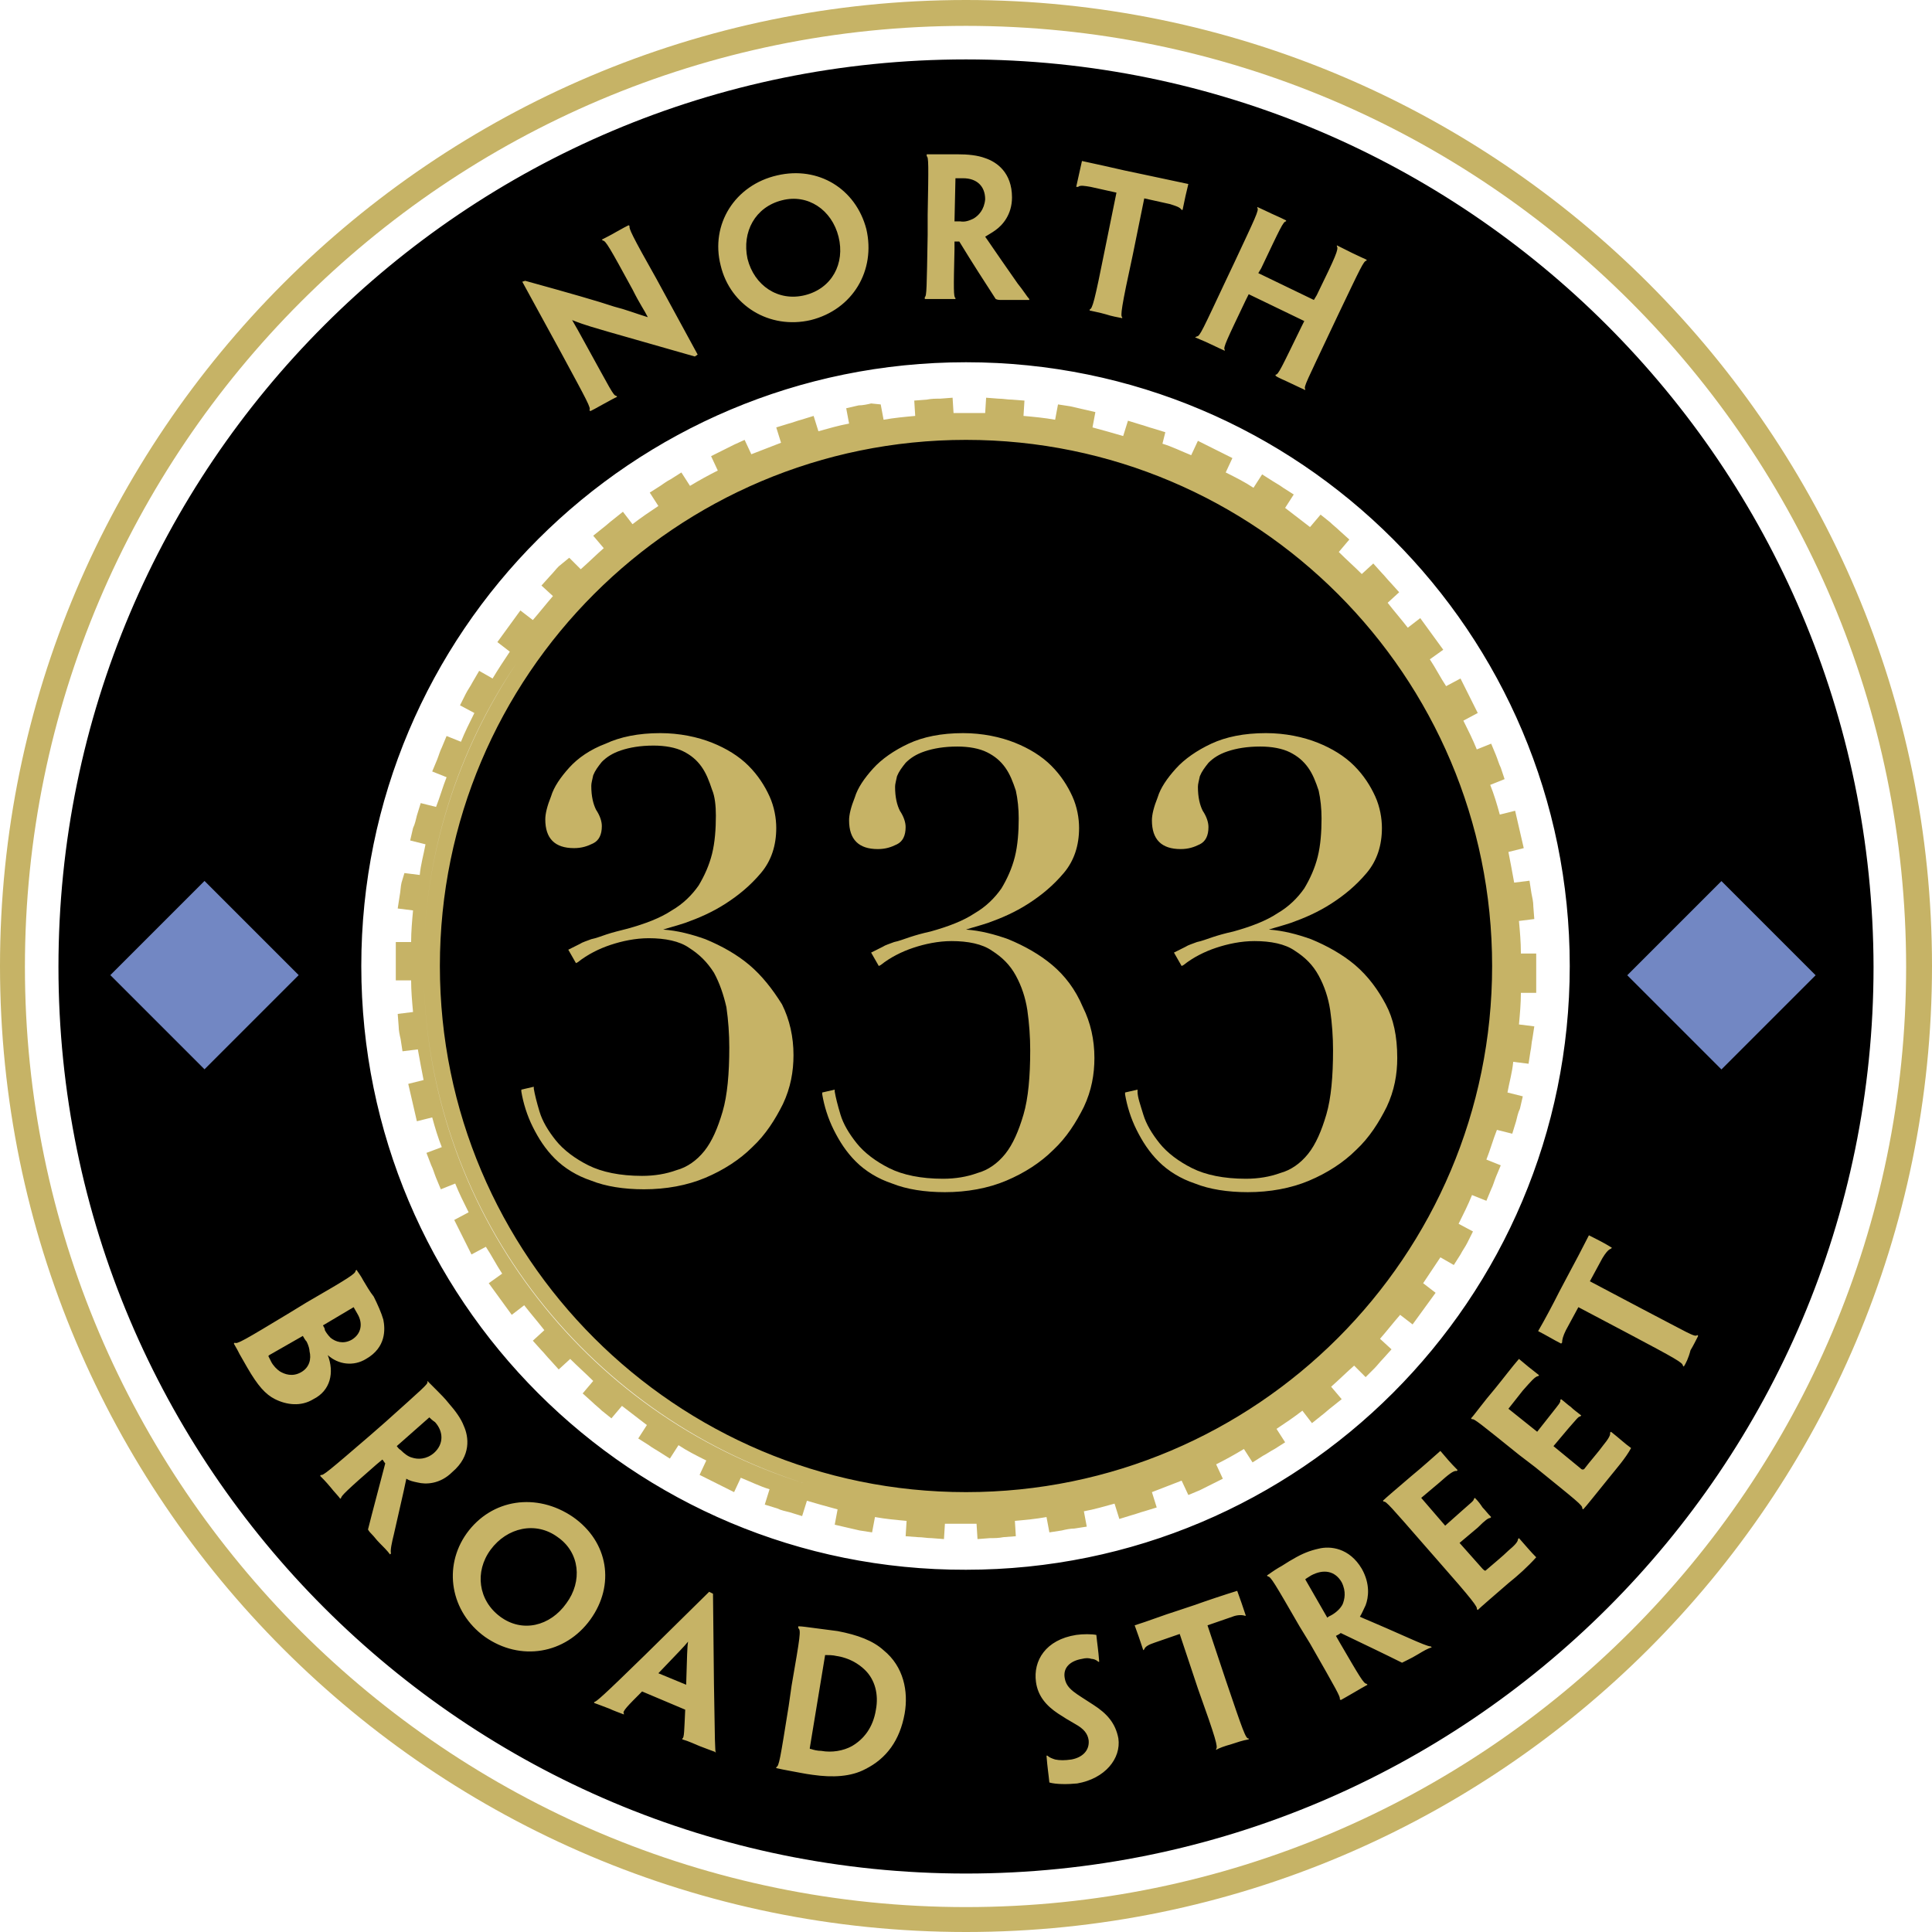
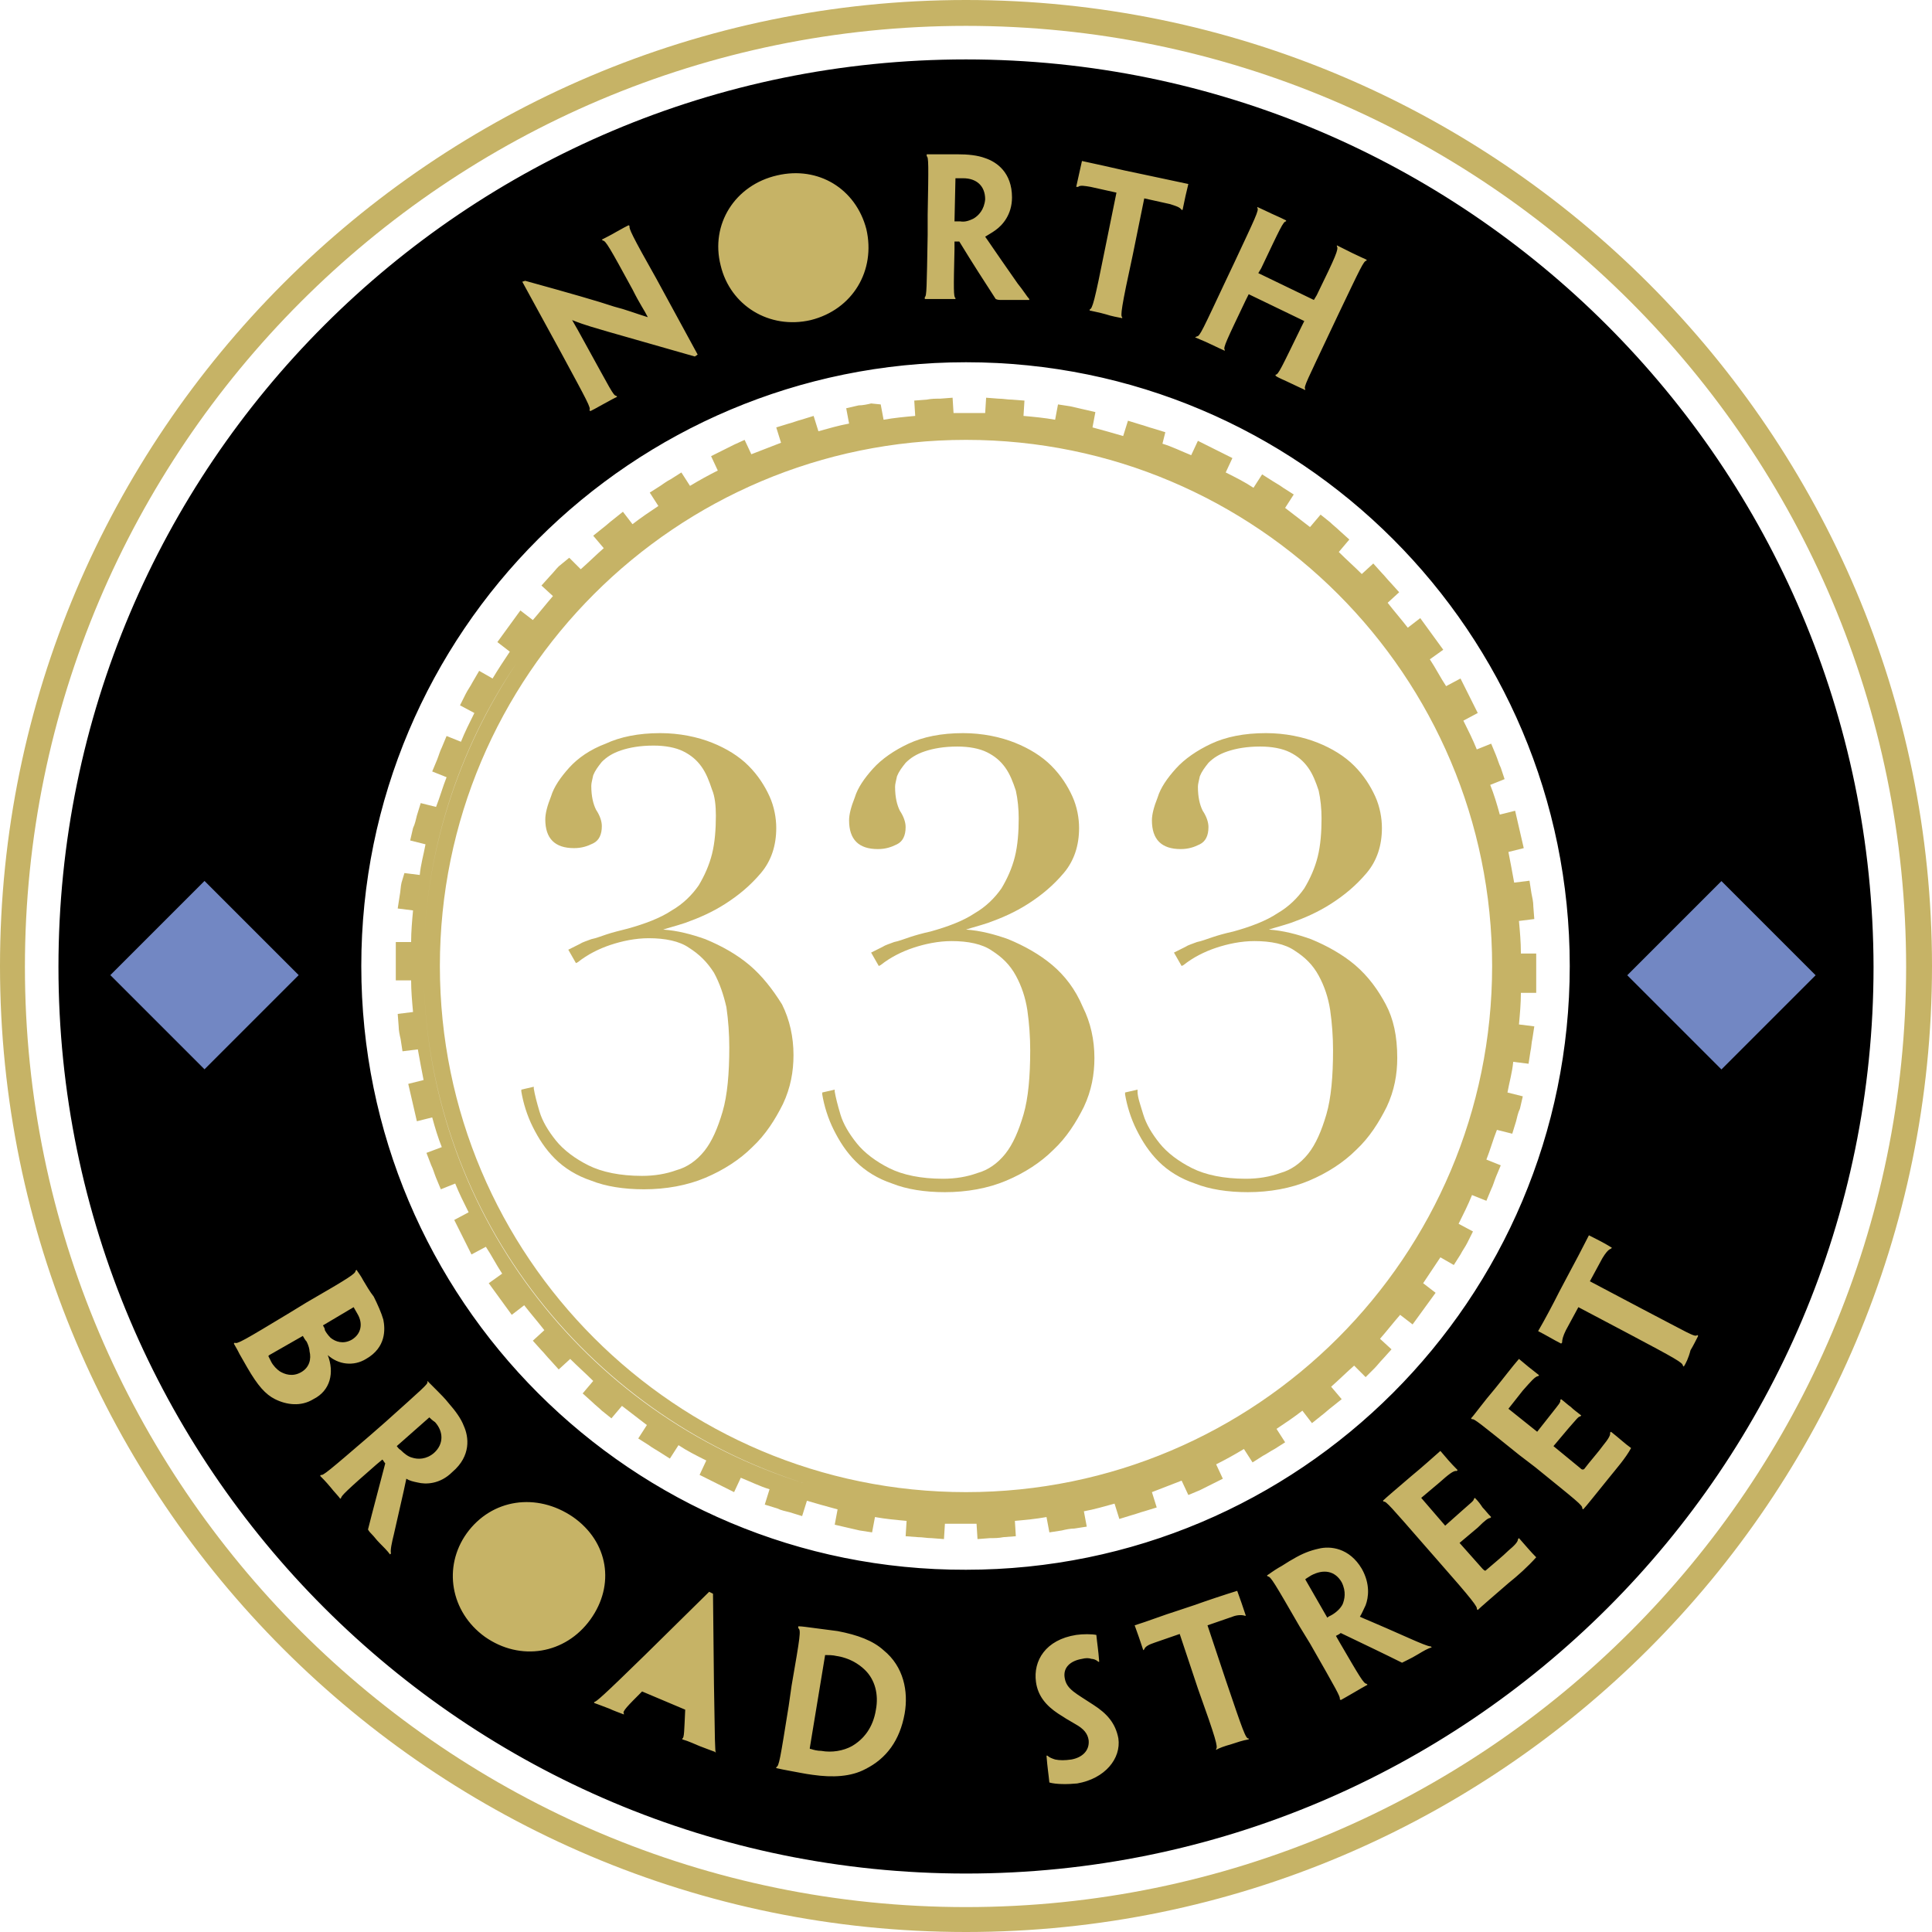
<svg xmlns="http://www.w3.org/2000/svg" version="1.1" id="Layer_1" x="0px" y="0px" style="enable-background:new 0 0 216 216;" xml:space="preserve" viewBox="7.4 6.9 201.6 201.6">
  <style type="text/css">
	.st0{fill:#C6B366;}
	.st1{fill:#7287C3;}
</style>
  <g>
    <path class="st0" d="M108.6,15.3c-50.9,0-92.2,41.3-92.2,92.2s41.3,92.2,92.2,92.2c50.9,0,92.2-41.3,92.2-92.2   S159.5,15.3,108.6,15.3z M108.6,173.1c-36.2,0-65.6-29.4-65.6-65.6c0-36.2,29.4-65.6,65.6-65.6c36.2,0,65.6,29.4,65.6,65.6   C174.1,143.7,144.8,173.1,108.6,173.1z" />
-     <circle cx="108.2" cy="107.7" r="55.7" />
    <path class="st0" d="M166.1,106.3c0-1.1-0.1-2.2-0.2-3.3l1.6-0.2l-0.1-1.3c0-0.5-0.1-0.9-0.2-1.4l-0.2-1.3l-1.6,0.2   c-0.2-1.1-0.4-2.2-0.6-3.2l1.6-0.4l-0.3-1.3c-0.1-0.4-0.2-0.9-0.3-1.3l-0.3-1.3l-1.6,0.4c-0.3-1.1-0.6-2.1-1-3.1l1.5-0.6L164,87   c-0.2-0.4-0.3-0.8-0.5-1.3l-0.5-1.2l-1.5,0.6c-0.4-1-0.9-2-1.4-3l1.5-0.8l-0.6-1.2c-0.2-0.4-0.4-0.8-0.6-1.2l-0.6-1.2l-1.5,0.8   c-0.6-0.9-1.1-1.9-1.7-2.8l1.4-1l-0.8-1.1c-0.3-0.4-0.5-0.7-0.8-1.1l-0.8-1.1l-1.3,1c-0.7-0.9-1.4-1.7-2.1-2.6l1.2-1.1l-0.9-1   c-0.3-0.3-0.6-0.7-0.9-1l-0.9-1l-1.2,1.1c-0.8-0.8-1.6-1.5-2.4-2.3l1.1-1.3l-1-0.9c-0.3-0.3-0.7-0.6-1-0.9l-1-0.8l-1.1,1.3   c-0.9-0.7-1.7-1.3-2.6-2l0.9-1.4l-1.1-0.7c-0.4-0.3-0.8-0.5-1.1-0.7l-1.1-0.7l-0.9,1.4c-0.9-0.6-1.9-1.1-2.9-1.6l0.7-1.5l-1.2-0.6   c-0.4-0.2-0.8-0.4-1.2-0.6l-1.2-0.6l-0.7,1.5c-1-0.4-2-0.9-3-1.2L129,52l-1.3-0.4c-0.4-0.1-0.9-0.3-1.3-0.4l-1.3-0.4l-0.5,1.6   c-1-0.3-2.1-0.6-3.2-0.9l0.3-1.6l-1.3-0.3c-0.4-0.1-0.9-0.2-1.3-0.3l-1.3-0.2l-0.3,1.6c-1.1-0.2-2.2-0.3-3.3-0.4l0.1-1.6l-1.3-0.1   c-0.5,0-0.9-0.1-1.4-0.1l-1.3-0.1l-0.1,1.6c-0.7,0-1.5,0-2.2,0c-0.4,0-0.7,0-1.1,0l-0.1-1.6l-1.3,0.1c-0.5,0-0.9,0-1.4,0.1   l-1.3,0.1l0.1,1.6c-1.1,0.1-2.2,0.2-3.3,0.4l-0.3-1.6L98.3,49c-0.4,0.1-0.9,0.2-1.3,0.2l-1.3,0.3l0.3,1.6c-1.1,0.2-2.1,0.5-3.2,0.8   l-0.5-1.6L91,50.7c-0.4,0.1-0.9,0.3-1.3,0.4l-1.3,0.4l0.5,1.6c-1,0.4-2.1,0.8-3.1,1.2l-0.7-1.5L84,53.3c-0.4,0.2-0.8,0.4-1.2,0.6   l-1.2,0.6l0.7,1.5c-1,0.5-1.9,1-2.9,1.6l-0.9-1.4l-1.1,0.7c-0.4,0.2-0.8,0.5-1.1,0.7l-1.1,0.7l0.9,1.4c-0.9,0.6-1.8,1.2-2.7,1.9   l-1-1.3l-1,0.8c-0.4,0.3-0.7,0.6-1.1,0.9l-1,0.8l1.1,1.3c-0.8,0.7-1.6,1.5-2.4,2.2l-1.2-1.2L65.7,66c-0.3,0.3-0.6,0.7-0.9,1l-0.9,1   l1.2,1.1c-0.7,0.8-1.4,1.7-2.1,2.5l-1.3-1l-0.8,1.1c-0.3,0.4-0.5,0.7-0.8,1.1l-0.8,1.1l1.3,1c-0.6,0.9-1.2,1.8-1.8,2.8l-1.4-0.8   l-0.7,1.2c-0.2,0.4-0.5,0.8-0.7,1.2l-0.6,1.2l1.5,0.8c-0.5,1-1,2-1.4,3l-1.5-0.6l-0.5,1.2c-0.2,0.4-0.3,0.8-0.5,1.3l-0.5,1.2   l1.5,0.6c-0.4,1-0.7,2.1-1.1,3.1l-1.6-0.4l-0.4,1.3c-0.1,0.4-0.2,0.9-0.4,1.3l-0.3,1.3l1.6,0.4c-0.2,1.1-0.5,2.1-0.6,3.2l-1.6-0.2   L49.3,99c-0.1,0.4-0.1,0.9-0.2,1.4l-0.2,1.3l1.6,0.2c-0.1,1.1-0.2,2.2-0.2,3.3l-1.6,0l0,1.3c0,0.4,0,0.9,0,1.3v1.4l1.6,0   c0,1.1,0.1,2.2,0.2,3.3l-1.6,0.2l0.1,1.3c0,0.4,0.1,0.9,0.2,1.3l0.2,1.3l1.6-0.2c0.2,1.1,0.4,2.2,0.6,3.2l-1.6,0.4l0.3,1.3   c0.1,0.4,0.2,0.9,0.3,1.3l0.3,1.3l1.6-0.4c0.3,1.1,0.6,2.1,1,3.1l-1.6,0.6l0.5,1.3c0.2,0.4,0.3,0.8,0.5,1.3l0.5,1.2l1.5-0.6   c0.4,1,0.9,2,1.4,3l-1.5,0.8l0.6,1.2c0.2,0.4,0.4,0.8,0.6,1.2l0.6,1.2l1.5-0.8c0.6,0.9,1.1,1.9,1.7,2.8l-1.4,1l0.8,1.1   c0.3,0.4,0.5,0.7,0.8,1.1l0.8,1.1l1.3-1c0.7,0.9,1.4,1.7,2.1,2.6l-1.2,1.1l0.9,1c0.3,0.3,0.6,0.7,0.9,1l0.9,1l1.2-1.1   c0.8,0.8,1.6,1.5,2.4,2.3l-1.1,1.3l1,0.9c0.3,0.3,0.7,0.6,1,0.9l1,0.8l1.1-1.3c0.9,0.7,1.7,1.3,2.6,2l-0.9,1.4l1.1,0.7   c0.4,0.3,0.8,0.5,1.1,0.7l1.1,0.7l0.9-1.4c0.9,0.6,1.9,1.1,2.9,1.6l-0.7,1.5l1.2,0.6c0.4,0.2,0.8,0.4,1.2,0.6l1.2,0.6l0.7-1.5   c1,0.4,2,0.9,3,1.2l-0.5,1.6l1.3,0.4c0.4,0.2,0.9,0.3,1.3,0.4l1.3,0.4l0.5-1.6c1,0.3,2.1,0.6,3.2,0.9l-0.3,1.6l1.3,0.3   c0.4,0.1,0.9,0.2,1.3,0.3l1.3,0.2l0.3-1.6c1.1,0.2,2.2,0.3,3.3,0.4l-0.1,1.6l1.3,0.1c0.5,0,0.9,0.1,1.4,0.1l1.3,0.1l0.1-1.6   c0.8,0,1.5,0,2.3,0c0.3,0,0.7,0,1,0l0.1,1.6l1.3-0.1c0.5,0,0.9,0,1.4-0.1l1.3-0.1l-0.1-1.6c1.1-0.1,2.2-0.2,3.3-0.4l0.3,1.6   l1.3-0.2c0.4-0.1,0.9-0.2,1.3-0.2l1.3-0.2l-0.3-1.6c1.1-0.2,2.1-0.5,3.2-0.8l0.5,1.6l1.3-0.4c0.4-0.1,0.9-0.3,1.3-0.4l1.3-0.4   l-0.5-1.6c1-0.4,2.1-0.8,3.1-1.2l0.7,1.5l1.2-0.5c0.4-0.2,0.8-0.4,1.2-0.6l1.2-0.6l-0.7-1.5c1-0.5,1.9-1,2.9-1.6l0.9,1.4l1.1-0.7   c0.4-0.2,0.8-0.5,1.2-0.7l1.1-0.7l-0.9-1.4c0.9-0.6,1.8-1.2,2.7-1.9l1,1.3l1-0.8c0.4-0.3,0.7-0.6,1.1-0.9l1-0.8l-1.1-1.3   c0.8-0.7,1.6-1.5,2.4-2.2l1.2,1.2l0.9-0.9c0.3-0.3,0.6-0.7,0.9-1l0.9-1l-1.2-1.1c0.7-0.8,1.4-1.7,2.1-2.5l1.3,1l0.8-1.1   c0.3-0.4,0.5-0.7,0.8-1.1l0.8-1.1l-1.3-1c0.6-0.9,1.2-1.8,1.8-2.7l1.4,0.8l0.7-1.1c0.2-0.4,0.5-0.8,0.7-1.2l0.6-1.2l-1.5-0.8   c0.5-1,1-2,1.4-3l1.5,0.6l0.5-1.2c0.2-0.4,0.3-0.8,0.5-1.3l0.5-1.2l-1.5-0.6c0.4-1,0.7-2.1,1.1-3.1l1.6,0.4l0.4-1.3   c0.1-0.4,0.2-0.9,0.4-1.3l0.3-1.3l-1.6-0.4c0.2-1.1,0.5-2.1,0.6-3.2l1.6,0.2l0.2-1.3c0.1-0.4,0.1-0.9,0.2-1.3l0.2-1.3l-1.6-0.2   c0.1-1.1,0.2-2.2,0.2-3.3l1.6,0l0-1.3c0-0.4,0-0.9,0-1.4v-1.4H166.1z M108.2,52.8c30.3,0,54.9,24.6,54.9,54.9   c0,30.3-24.6,54.9-54.9,54.9c-30.3,0-54.9-24.6-54.9-54.9C53.3,77.4,77.9,52.8,108.2,52.8z M51.6,107.7c0-11.7,3.6-22.6,9.7-31.6   C55.2,85.2,51.6,96,51.6,107.7c0,25.3,16.8,46.8,39.8,54C68.4,154.6,51.6,133.1,51.6,107.7z" />
    <g>
-       <path d="M76.1,181.5L76.1,181.5l2.9,1.2l0,0c0.1-3.1,0.1-3.9,0.2-4.5l0,0C78.8,178.7,78.2,179.3,76.1,181.5z" />
-       <path d="M65.6,167.3c-2.3-1.7-5.3-1-7,1.3c-1.7,2.3-1.3,5.3,1,7c2.3,1.7,5.2,1,6.9-1.4l0,0C68.2,171.9,67.9,168.9,65.6,167.3z" />
      <path d="M94.7,179.7c-0.4-0.1-0.9-0.1-1.2-0.1l-1.6,9.7c0,0.1,0,0.1,0.1,0.1c0.3,0.1,0.7,0.2,1.1,0.2c1.1,0.2,2.3,0,3.2-0.5    c1.2-0.7,2.2-1.9,2.5-3.8l0,0c0.3-1.6-0.1-3.1-1.1-4.1C97,180.5,96,179.9,94.7,179.7z" />
-       <path d="M91.4,37.7c2.8-0.7,4.2-3.3,3.5-6.1l0,0c-0.7-2.8-3.2-4.5-5.9-3.8c-2.8,0.7-4.2,3.3-3.6,6.1    C86.1,36.7,88.6,38.4,91.4,37.7z" />
      <path d="M41.9,146.5c0.5,0.4,1.3,0.7,2.2,0.2l0,0c1-0.6,1.2-1.7,0.6-2.7c-0.1-0.2-0.3-0.5-0.4-0.7l-3.2,1.9    c0.1,0.2,0.2,0.3,0.2,0.5C41.4,145.9,41.6,146.2,41.9,146.5z" />
      <path d="M147.4,172c-0.7-1.2-1.9-1.4-3.2-0.7c-0.3,0.2-0.5,0.3-0.6,0.4l2.3,4c0.1-0.1,0.3-0.2,0.5-0.3c0.5-0.3,0.9-0.7,1.1-1.1    C147.7,173.8,147.9,173,147.4,172L147.4,172z" />
      <path d="M108.2,13.1c-52.3,0-94.7,42.4-94.7,94.7c0,52.2,42.4,94.6,94.7,94.6c52.3,0,94.7-42.4,94.7-94.6    C202.8,55.5,160.4,13.1,108.2,13.1z M132.3,42c0.3,0,0.6-0.7,3-5.8l0.9-1.9c2.2-4.7,2.6-5.5,2.4-5.7l0-0.1    c0.2,0.1,0.9,0.4,1.5,0.7c0.7,0.3,1.3,0.6,1.5,0.7l0,0.1c-0.3,0-0.6,0.7-2.6,4.9l-0.3,0.5l5.8,2.8l0.3-0.5c2-4.1,2.3-4.8,2.1-5.1    l0-0.1c0.2,0.1,1,0.5,1.6,0.8c0.6,0.3,1.3,0.6,1.5,0.7l0,0.1c-0.3,0-0.6,0.7-2.9,5.5l-0.9,1.9c-2.4,5.1-2.8,5.8-2.6,6l0,0.1    c-0.2-0.1-0.9-0.4-1.5-0.7c-0.6-0.3-1.4-0.6-1.6-0.8l0-0.1c0.3,0,0.6-0.7,2.7-5l0.3-0.6l-5.8-2.8l-0.3,0.6c-2,4.2-2.4,5-2.2,5.2    l0,0.1c-0.2-0.1-0.9-0.4-1.5-0.7c-0.6-0.3-1.4-0.6-1.6-0.7L132.3,42z M120.3,23.7c1.4,0.3,3.2,0.7,4.5,1l1.9,0.4    c1.4,0.3,3.3,0.7,4.7,1c-0.2,0.8-0.4,1.7-0.6,2.7l-0.1,0c-0.2-0.3-0.6-0.4-1.2-0.6l-2.7-0.6l-1.2,5.9c-1.2,5.5-1.3,6.4-1.1,6.5    l0,0.1c-0.5-0.1-1.1-0.2-1.7-0.4c-0.7-0.2-1.3-0.3-1.7-0.4l0-0.1c0.3-0.1,0.5-0.8,1.6-6.3l1.2-5.9l-2.7-0.6    c-0.6-0.1-1.1-0.2-1.3,0l-0.2,0C119.9,25.5,120.1,24.6,120.3,23.7z M103.9,37.9c0.2-0.1,0.2-0.9,0.3-6.5l0-2.1    c0.1-5.2,0.1-6-0.1-6.1V23c0.3,0,0.9,0,1.4,0c0.5,0,1.3,0,1.8,0c1.1,0,2.1,0.1,2.9,0.4c1.2,0.4,2.8,1.5,2.8,4.1    c0,1.8-1,2.9-1.7,3.4c-0.4,0.3-0.8,0.5-1.1,0.7v0c0.3,0.4,0.6,0.9,3.4,4.9c0.5,0.6,1,1.4,1.2,1.6l0,0.1c-0.5,0-1.1,0-1.7,0    c-0.5,0-0.8,0-1.2,0c-0.2,0-0.4,0-0.6-0.1c-1.1-1.7-2.4-3.7-3.8-6c-0.1,0-0.3,0-0.5,0l0,0.8c-0.1,4.2-0.1,5,0.1,5.1l0,0.1    c-0.2,0-1,0-1.6,0c-0.8,0-1.4,0-1.6,0L103.9,37.9z M88.5,25.2c4.3-1,8.2,1.4,9.3,5.6l0,0c1,4.3-1.4,8.4-5.8,9.5    c-4.3,1-8.4-1.5-9.4-5.7C81.5,30.3,84.1,26.2,88.5,25.2z M62.2,36.2c4.7,1.3,7.5,2.1,9.3,2.7c1.2,0.3,2.2,0.7,3.5,1.1l0,0    c-0.4-0.8-0.8-1.3-1.6-2.9C71,32.7,70.6,32,70.3,32l-0.1-0.1c0.2-0.1,1-0.5,1.5-0.8c0.7-0.4,1.1-0.6,1.3-0.7l0.1,0.1    c-0.1,0.2,0.2,0.9,2.8,5.5l4.3,7.9l-0.3,0.2c-4.6-1.3-7.3-2.1-9.1-2.6c-1.3-0.4-2.2-0.6-3.7-1.2l0,0c0.4,0.7,0.7,1.2,1.4,2.5    c2.6,4.7,2.9,5.4,3.2,5.4l0.1,0.1c-0.2,0.1-0.8,0.4-1.5,0.8c-0.7,0.4-1.1,0.6-1.3,0.7l-0.1-0.1c0.2-0.2-0.2-0.9-2.9-5.9l-4.1-7.5    L62.2,36.2z M40.1,152.9c-1.3,0.8-2.8,0.6-4,0c-1-0.5-1.8-1.4-2.9-3.3c-0.3-0.5-0.5-0.9-0.8-1.4c-0.1-0.2-0.3-0.6-0.6-1.1l0.1-0.1    c0.2,0.2,0.9-0.2,5.7-3.1l1.8-1.1c4.5-2.6,5.1-3,5.1-3.3l0.1-0.1c0.2,0.3,0.5,0.7,0.7,1.1c0.3,0.5,0.7,1.2,1.1,1.7    c0.4,0.8,0.8,1.7,1,2.4c0.2,1,0.3,2.9-1.8,4.1c-1.3,0.8-2.9,0.6-4-0.4l0,0C42.3,150.1,41.9,152,40.1,152.9L40.1,152.9z M51,161.6    c-0.5-0.1-0.9-0.2-1.2-0.4l0,0c-0.1,0.5-0.2,1-1.3,5.8c-0.2,0.8-0.4,1.7-0.3,2l-0.1,0.1c-0.3-0.4-0.7-0.8-1.1-1.2    c-0.4-0.4-0.5-0.6-0.8-0.9c-0.1-0.1-0.3-0.3-0.4-0.5c0.5-2,1.1-4.2,1.8-6.9c-0.1-0.1-0.2-0.3-0.3-0.4l-0.6,0.5    c-3.1,2.7-3.7,3.3-3.7,3.5l-0.1,0.1c-0.1-0.2-0.7-0.8-1-1.2c-0.5-0.6-0.9-1-1.1-1.2l0.1-0.1c0.2,0.1,0.8-0.4,5.1-4.1l1.6-1.4    c3.9-3.5,4.5-4,4.4-4.2L52,151c0.2,0.2,0.6,0.6,1,1c0.3,0.3,0.9,0.9,1.2,1.3c0.7,0.8,1.3,1.6,1.6,2.4c0.5,1.1,0.8,3.1-1.2,4.8    C53.3,161.8,51.8,161.8,51,161.6z M69,175.9c-2.6,3.6-7.3,4.4-11,1.8c-3.6-2.6-4.4-7.3-1.9-10.8c2.6-3.6,7.3-4.3,11.1-1.7    C70.9,167.8,71.6,172.3,69,175.9L69,175.9z M82,189.7c-0.3-0.1-0.8-0.3-1.6-0.6c-0.5-0.2-1.1-0.5-1.8-0.7l0-0.1    c0.2,0,0.2-0.9,0.3-3l-4.5-1.9c-1.5,1.5-2.1,2.1-1.9,2.3l0,0.1c-0.5-0.2-1.1-0.4-1.5-0.6c-0.8-0.3-1.3-0.5-1.6-0.6l0-0.1    c0.2,0,0.9-0.6,5.3-4.9l6.7-6.6l0.4,0.2l0.1,9.4c0.1,6.1,0.1,7,0.2,7.2L82,189.7z M101.8,185.7L101.8,185.7    c-0.5,2.8-1.9,4.7-4.1,5.8c-1.5,0.8-3.4,0.9-5.5,0.6c-0.8-0.1-1.7-0.3-2.3-0.4c-0.5-0.1-1.1-0.2-1.5-0.3l0-0.1    c0.3-0.1,0.4-0.8,1.3-6.4l0.3-2.1c0.9-5.2,1-5.8,0.7-6l0-0.2c0.4,0,1,0.1,1.8,0.2c0.8,0.1,1.5,0.2,2.3,0.3c2.1,0.4,3.7,1,4.8,2    C101.7,180.8,102.2,183.4,101.8,185.7z M45.1,107.7c0-34.8,28.2-63,63.1-63c34.8,0,63,28.2,63,63c0,34.8-28.2,63-63,63    C73.3,170.8,45.1,142.5,45.1,107.7z M119.8,193c-1,0.1-2.2,0.1-2.9-0.1c-0.1-1-0.2-1.5-0.3-2.8l0.1,0c0.2,0.2,0.5,0.3,0.8,0.4    c0.5,0.1,1,0.1,1.7,0c1.1-0.2,1.9-0.9,1.8-2c-0.1-0.7-0.5-1.2-1.4-1.7c-0.7-0.4-1.2-0.7-1.8-1.1c-1.2-0.8-2.1-1.8-2.3-3.3    c-0.3-2.2,1-4.4,4.2-4.9c0.7-0.1,1.6-0.1,2.1,0c0.1,1,0.2,1.5,0.3,2.8l-0.1,0c-0.2-0.2-0.5-0.3-0.7-0.3c-0.3-0.1-0.6-0.1-1,0    c-1.2,0.2-2,0.9-1.8,2c0.1,0.6,0.4,1,0.9,1.4c0.5,0.4,1.2,0.8,2.1,1.4c1.4,0.9,2.3,1.9,2.6,3.5l0,0    C124.4,190.4,122.7,192.5,119.8,193z M135.9,188.9c-0.7,0.2-1.3,0.4-1.6,0.6l0-0.1c0.2-0.2,0-1-1.9-6.3l-1.9-5.7l-2.6,0.9    c-0.6,0.2-1,0.4-1.1,0.7l-0.1,0.1c-0.3-0.9-0.6-1.8-0.9-2.6c1.3-0.4,3.1-1.1,4.4-1.5l1.8-0.6c1.4-0.5,3.2-1.1,4.5-1.5    c0.3,0.8,0.6,1.7,0.9,2.6l-0.1,0c-0.3-0.1-0.8-0.1-1.3,0.1l-2.6,0.9l1.9,5.7c1.8,5.3,2.1,6.2,2.4,6.1l0,0.1    C137.1,188.5,136.5,188.7,135.9,188.9z M155.4,179.5c-0.5,0.3-0.7,0.4-1.1,0.6c-0.2,0.1-0.4,0.2-0.6,0.3c-1.8-0.9-3.9-1.9-6.4-3.1    c-0.1,0.1-0.3,0.2-0.5,0.3l0.4,0.7c2.1,3.6,2.5,4.3,2.8,4.3l0.1,0.1c-0.2,0.1-0.9,0.5-1.4,0.8c-0.7,0.4-1.2,0.7-1.4,0.8l-0.1-0.1    c0.1-0.2-0.3-0.9-3.1-5.8l-1.1-1.8c-2.6-4.5-3-5.2-3.3-5.2l-0.1-0.1c0.3-0.2,0.7-0.5,1.2-0.8c0.4-0.2,1.1-0.7,1.5-0.9    c1-0.6,1.8-0.9,2.7-1.1c1.2-0.3,3.2-0.1,4.5,2.1c0.9,1.6,0.7,3,0.4,3.8c-0.2,0.4-0.4,0.9-0.6,1.2l0,0c0.4,0.2,1,0.4,5.5,2.4    c0.7,0.3,1.6,0.7,1.9,0.7l0.1,0.1C156.4,178.9,155.9,179.2,155.4,179.5z M164.8,172.1c-1.5,1.3-2.9,2.5-3.2,2.8l-0.1-0.1    c0.1-0.2-0.4-0.9-4.1-5.1l-1.4-1.6c-3.4-3.9-4-4.6-4.2-4.5l-0.1-0.1c0.3-0.3,1.6-1.4,3-2.6c1.1-0.9,2.2-1.9,3-2.6    c0.6,0.7,1,1.2,1.8,2l-0.1,0.1c-0.3-0.1-0.9,0.4-1.8,1.2l-1.9,1.6l2.5,2.9l1.8-1.6c0.9-0.8,1.2-1,1.2-1.2l0.1-0.1    c0.4,0.4,0.6,0.7,0.8,1c0.3,0.3,0.5,0.6,0.9,1l-0.1,0.1c-0.2,0-0.5,0.2-1.3,1l-1.9,1.6l2.4,2.7c0.1,0.1,0.2,0.2,0.3,0.2    c0.8-0.7,1.8-1.5,2.4-2.1c0.6-0.5,1-0.9,1-1.2l0.1-0.1c0.8,0.9,1.2,1.4,1.8,2C166.8,170.4,165.8,171.3,164.8,172.1z M175.3,161.1    c-1.3,1.6-2.4,3-2.7,3.3l-0.1-0.1c0.1-0.3-0.6-0.8-4.9-4.3l-1.7-1.3c-4.1-3.3-4.7-3.8-4.9-3.7l-0.1-0.1c0.3-0.3,1.3-1.7,2.5-3.1    c0.9-1.1,1.8-2.3,2.5-3.1c0.7,0.6,1.2,1,2.1,1.7l-0.1,0.1c-0.3,0-0.8,0.6-1.6,1.5l-1.5,1.9l3,2.4l1.5-1.9c0.7-0.9,1-1.2,0.9-1.4    l0.1-0.1c0.4,0.3,0.7,0.6,1,0.8c0.3,0.3,0.6,0.5,1.1,0.9l-0.1,0.1c-0.2,0-0.4,0.3-1.2,1.2l-1.6,1.9l2.8,2.3    c0.1,0.1,0.2,0.2,0.4,0.1c0.6-0.8,1.5-1.8,2-2.5c0.5-0.6,0.8-1.1,0.7-1.3l0.1-0.1c0.9,0.7,1.4,1.2,2.1,1.7    C177,159.1,176.1,160.1,175.3,161.1z M183.1,149.5l-0.1-0.1c0-0.3-0.7-0.7-5.6-3.3l-5.3-2.8l-1.3,2.4c-0.3,0.6-0.4,1-0.4,1.3    l-0.1,0.1c-0.8-0.4-1.6-0.9-2.4-1.3c0.7-1.2,1.6-2.9,2.2-4.1l0.9-1.7c0.7-1.3,1.6-3,2.2-4.2c0.8,0.4,1.6,0.8,2.4,1.3l-0.1,0.1    c-0.3,0.1-0.6,0.5-0.9,1l-1.3,2.4l5.3,2.8c5,2.6,5.7,3.1,5.9,2.8l0.1,0.1c-0.2,0.4-0.5,1-0.8,1.5    C183.6,148.6,183.3,149.2,183.1,149.5z" />
      <path d="M52.2,154.8l-3.4,3c0.1,0.1,0.2,0.3,0.4,0.4c0.4,0.4,0.8,0.7,1.2,0.8c0.6,0.2,1.5,0.2,2.3-0.5l0,0c1-0.9,1-2.2,0.1-3.2    C52.5,155.1,52.3,154.9,52.2,154.8z" />
      <path d="M39.4,146.9c-0.1-0.1-0.3-0.4-0.4-0.6l-3.5,2c-0.1,0.1-0.1,0.1-0.1,0.1c0.1,0.2,0.2,0.4,0.3,0.6c0.2,0.4,0.6,0.8,0.9,1    c0.5,0.3,1.3,0.6,2.2,0.1l0,0c0.9-0.5,1.1-1.4,0.9-2.2C39.7,147.7,39.6,147.3,39.4,146.9z" />
      <path d="M109,29.7c0.5-0.3,1.1-0.9,1.2-2v0c0-1.4-0.9-2.2-2.3-2.2c-0.3,0-0.6,0-0.8,0L107,30c0.2,0,0.4,0,0.6,0    C108.1,30.1,108.6,29.9,109,29.7z" />
    </g>
    <path class="st0" d="M108.2,6.9C52.6,6.9,7.4,52.2,7.4,107.7c0,55.6,45.2,100.8,100.8,100.8c55.6,0,100.8-45.2,100.8-100.8   C209,52.2,163.8,6.9,108.2,6.9z M108.2,205.9c-54.1,0-98.2-44-98.2-98.1c0-54.1,44-98.2,98.2-98.2c54.1,0,98.1,44,98.1,98.2   C206.3,161.9,162.3,205.9,108.2,205.9z" />
    <rect x="21.8" y="101.7" transform="matrix(0.707 -0.707 0.707 0.707 -68.402 52.162)" class="st1" width="13.9" height="13.9" />
    <rect x="180.1" y="101.7" transform="matrix(0.707 -0.707 0.707 0.707 -22.032 164.096)" class="st1" width="13.9" height="13.9" />
    <path class="st0" d="M85.6,107.6c-1.3-1.1-2.9-2-4.6-2.7c-1.4-0.5-2.9-0.9-4.4-1c0.6-0.2,1.4-0.4,2.3-0.7c1.4-0.5,2.8-1.1,4.2-2   c1.4-0.9,2.6-1.9,3.7-3.2c1.1-1.3,1.6-2.9,1.6-4.7c0-1-0.2-2.2-0.7-3.3c-0.5-1.1-1.2-2.2-2.2-3.2c-1-1-2.3-1.8-3.8-2.4   c-1.5-0.6-3.4-1-5.4-1c-2.3,0-4.2,0.4-5.7,1.1C69,85.1,67.7,86,66.8,87c-0.9,1-1.6,2-1.9,3c-0.4,1-0.6,1.8-0.6,2.4c0,2,1,3,3,3   c0.8,0,1.4-0.2,2-0.5c0.6-0.3,0.9-0.9,0.9-1.8c0-0.5-0.2-1.1-0.6-1.7c-0.3-0.6-0.5-1.4-0.5-2.5c0-0.3,0.1-0.6,0.2-1.1   c0.2-0.5,0.5-0.9,0.9-1.4c0.5-0.5,1.1-0.9,2-1.2c0.9-0.3,2-0.5,3.4-0.5c1.2,0,2.3,0.2,3.1,0.6c0.8,0.4,1.4,0.9,1.9,1.6   c0.5,0.7,0.8,1.5,1.1,2.4C82,90,82.1,91,82.1,92c0,1.4-0.1,2.8-0.4,4c-0.3,1.2-0.8,2.3-1.4,3.3c-0.7,1-1.6,1.9-2.8,2.6   c-1.2,0.8-2.8,1.4-4.6,1.9c-0.8,0.2-1.6,0.4-2.2,0.6c-0.6,0.2-1.1,0.4-1.6,0.5c-0.5,0.2-0.9,0.3-1.2,0.5l-1.2,0.6l0.8,1.4l0.2-0.1   c1-0.8,2.2-1.4,3.4-1.8c1.2-0.4,2.6-0.7,4-0.7c1.7,0,3.2,0.3,4.2,1c1.1,0.7,1.9,1.5,2.6,2.6c0.6,1.1,1,2.3,1.3,3.6   c0.2,1.4,0.3,2.8,0.3,4.2c0,2.7-0.2,5-0.7,6.7c-0.5,1.7-1.1,3.1-1.9,4.1c-0.8,1-1.8,1.7-2.9,2c-1.1,0.4-2.3,0.6-3.6,0.6   c-2.3,0-4.2-0.4-5.6-1.1c-1.4-0.7-2.6-1.6-3.4-2.6c-0.8-1-1.4-2-1.7-3c-0.3-1-0.5-1.8-0.6-2.4l0-0.2l-1.3,0.3l0,0.2   c0.2,1.2,0.6,2.5,1.2,3.7c0.6,1.2,1.3,2.3,2.3,3.3c1,1,2.3,1.8,3.8,2.3c1.5,0.6,3.4,0.9,5.5,0.9c2.3,0,4.5-0.4,6.4-1.2   c1.9-0.8,3.6-1.9,4.9-3.2c1.4-1.3,2.4-2.9,3.2-4.5c0.8-1.7,1.1-3.4,1.1-5.1c0-1.9-0.4-3.7-1.2-5.3C88,110.1,86.9,108.7,85.6,107.6z   " />
    <path class="st0" d="M117.2,107.6c-1.3-1.1-2.9-2-4.6-2.7c-1.4-0.5-2.9-0.9-4.4-1c0.6-0.2,1.4-0.4,2.3-0.7c1.4-0.5,2.8-1.1,4.2-2   c1.4-0.9,2.6-1.9,3.7-3.2c1.1-1.3,1.6-2.9,1.6-4.7c0-1-0.2-2.2-0.7-3.3c-0.5-1.1-1.2-2.2-2.2-3.2c-1-1-2.3-1.8-3.8-2.4   c-1.5-0.6-3.4-1-5.4-1c-2.3,0-4.2,0.4-5.7,1.1c-1.5,0.7-2.8,1.6-3.7,2.6c-0.9,1-1.6,2-1.9,3c-0.4,1-0.6,1.8-0.6,2.4c0,2,1,3,3,3   c0.8,0,1.4-0.2,2-0.5c0.6-0.3,0.9-0.9,0.9-1.8c0-0.5-0.2-1.1-0.6-1.7c-0.3-0.6-0.5-1.4-0.5-2.5c0-0.3,0.1-0.6,0.2-1.1   c0.2-0.5,0.5-0.9,0.9-1.4c0.5-0.5,1.1-0.9,2-1.2c0.9-0.3,2-0.5,3.4-0.5c1.2,0,2.3,0.2,3.1,0.6c0.8,0.4,1.4,0.9,1.9,1.6   c0.5,0.7,0.8,1.5,1.1,2.4c0.2,0.9,0.3,1.9,0.3,2.9c0,1.4-0.1,2.8-0.4,4c-0.3,1.2-0.8,2.3-1.4,3.3c-0.7,1-1.6,1.9-2.8,2.6   c-1.2,0.8-2.8,1.4-4.6,1.9c-0.9,0.2-1.6,0.4-2.2,0.6c-0.6,0.2-1.1,0.4-1.6,0.5c-0.5,0.2-0.9,0.3-1.2,0.5l-1.2,0.6l0.8,1.4l0.2-0.1   c1-0.8,2.2-1.4,3.4-1.8c1.2-0.4,2.6-0.7,4-0.7c1.7,0,3.2,0.3,4.2,1c1.1,0.7,1.9,1.5,2.5,2.6c0.6,1.1,1,2.3,1.2,3.6   c0.2,1.4,0.3,2.8,0.3,4.2c0,2.7-0.2,5-0.7,6.7c-0.5,1.7-1.1,3.1-1.9,4.1c-0.8,1-1.8,1.7-2.9,2c-1.1,0.4-2.3,0.6-3.6,0.6   c-2.3,0-4.2-0.4-5.6-1.1c-1.4-0.7-2.6-1.6-3.4-2.6c-0.8-1-1.4-2-1.7-3c-0.3-1-0.5-1.8-0.6-2.4l0-0.2l-1.3,0.3l0,0.2   c0.2,1.2,0.6,2.5,1.2,3.7c0.6,1.2,1.3,2.3,2.3,3.3c1,1,2.3,1.8,3.8,2.3c1.5,0.6,3.4,0.9,5.5,0.9c2.3,0,4.5-0.4,6.4-1.2   c1.9-0.8,3.6-1.9,4.9-3.2c1.4-1.3,2.4-2.9,3.2-4.5c0.8-1.7,1.1-3.4,1.1-5.1c0-1.9-0.4-3.7-1.2-5.3   C119.6,110.1,118.5,108.7,117.2,107.6z" />
    <path class="st0" d="M152,111.7c-0.8-1.5-1.8-2.9-3.2-4.1c-1.3-1.1-2.9-2-4.6-2.7c-1.4-0.5-2.9-0.9-4.4-1c0.6-0.2,1.4-0.4,2.3-0.7   c1.4-0.5,2.8-1.1,4.2-2c1.4-0.9,2.6-1.9,3.7-3.2c1.1-1.3,1.6-2.9,1.6-4.7c0-1-0.2-2.2-0.7-3.3c-0.5-1.1-1.2-2.2-2.2-3.2   c-1-1-2.3-1.8-3.8-2.4c-1.5-0.6-3.4-1-5.4-1c-2.3,0-4.2,0.4-5.7,1.1c-1.5,0.7-2.8,1.6-3.7,2.6c-0.9,1-1.6,2-1.9,3   c-0.4,1-0.6,1.8-0.6,2.4c0,2,1,3,3,3c0.8,0,1.4-0.2,2-0.5c0.6-0.3,0.9-0.9,0.9-1.8c0-0.5-0.2-1.1-0.6-1.7c-0.3-0.6-0.5-1.4-0.5-2.5   c0-0.3,0.1-0.6,0.2-1.1c0.2-0.5,0.5-0.9,0.9-1.4c0.5-0.5,1.1-0.9,2-1.2c0.9-0.3,2-0.5,3.4-0.5c1.2,0,2.3,0.2,3.1,0.6   c0.8,0.4,1.4,0.9,1.9,1.6c0.5,0.7,0.8,1.5,1.1,2.4c0.2,0.9,0.3,1.9,0.3,2.9c0,1.4-0.1,2.8-0.4,4c-0.3,1.2-0.8,2.3-1.4,3.3   c-0.7,1-1.6,1.9-2.8,2.6c-1.2,0.8-2.8,1.4-4.6,1.9c-0.9,0.2-1.6,0.4-2.2,0.6c-0.6,0.2-1.1,0.4-1.6,0.5c-0.5,0.2-0.9,0.3-1.2,0.5   l-1.2,0.6l0.8,1.4l0.2-0.1c1-0.8,2.2-1.4,3.4-1.8c1.2-0.4,2.6-0.7,4-0.7c1.7,0,3.2,0.3,4.2,1c1.1,0.7,1.9,1.5,2.5,2.6   c0.6,1.1,1,2.3,1.2,3.6c0.2,1.4,0.3,2.8,0.3,4.2c0,2.7-0.2,5-0.7,6.7c-0.5,1.7-1.1,3.1-1.9,4.1c-0.8,1-1.8,1.7-2.9,2   c-1.1,0.4-2.3,0.6-3.6,0.6c-2.3,0-4.2-0.4-5.6-1.1c-1.4-0.7-2.6-1.6-3.4-2.6c-0.8-1-1.4-2-1.7-3c-0.3-1-0.6-1.8-0.6-2.4l0-0.2   l-1.3,0.3l0,0.2c0.2,1.2,0.6,2.5,1.2,3.7c0.6,1.2,1.3,2.3,2.3,3.3c1,1,2.3,1.8,3.8,2.3c1.5,0.6,3.4,0.9,5.5,0.9   c2.3,0,4.5-0.4,6.4-1.2c1.9-0.8,3.6-1.9,4.9-3.2c1.4-1.3,2.4-2.9,3.2-4.5c0.8-1.7,1.1-3.4,1.1-5.1C153.2,115,152.8,113.2,152,111.7   z" />
  </g>
</svg>